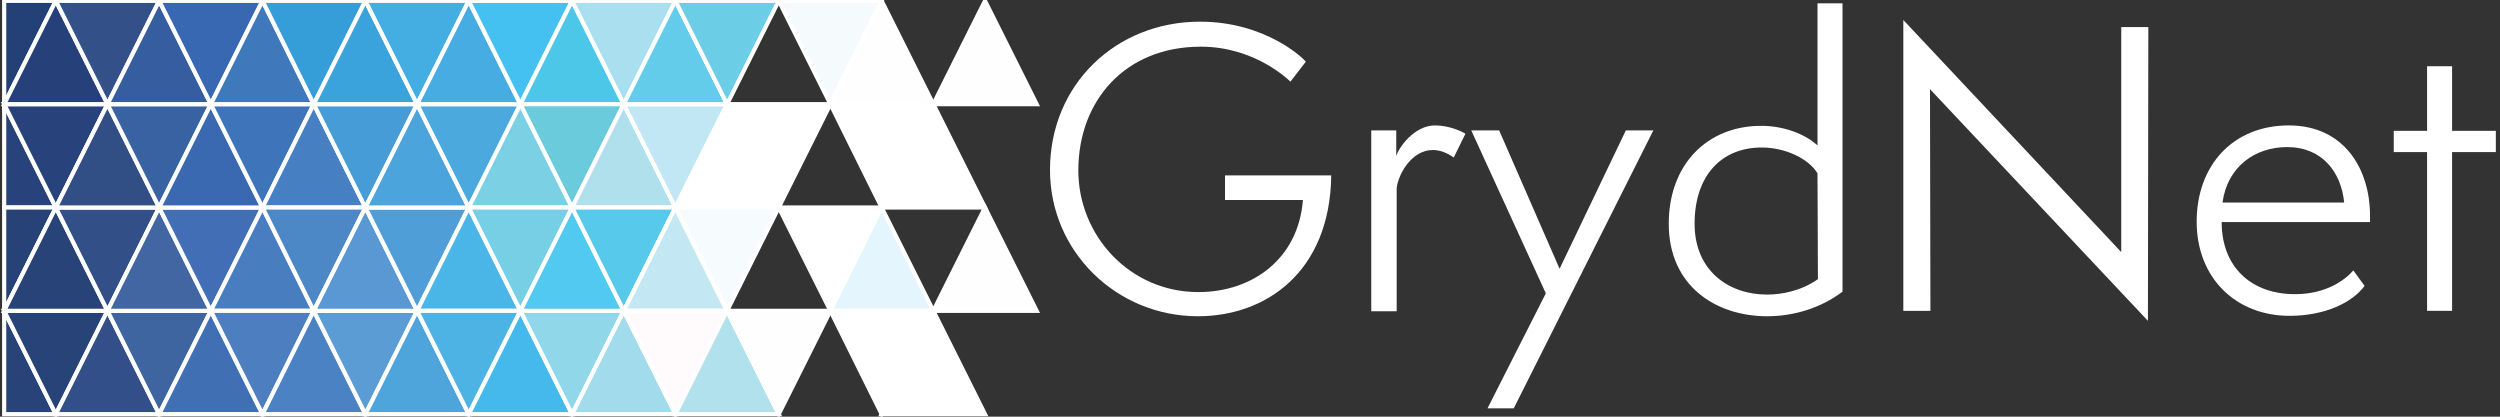
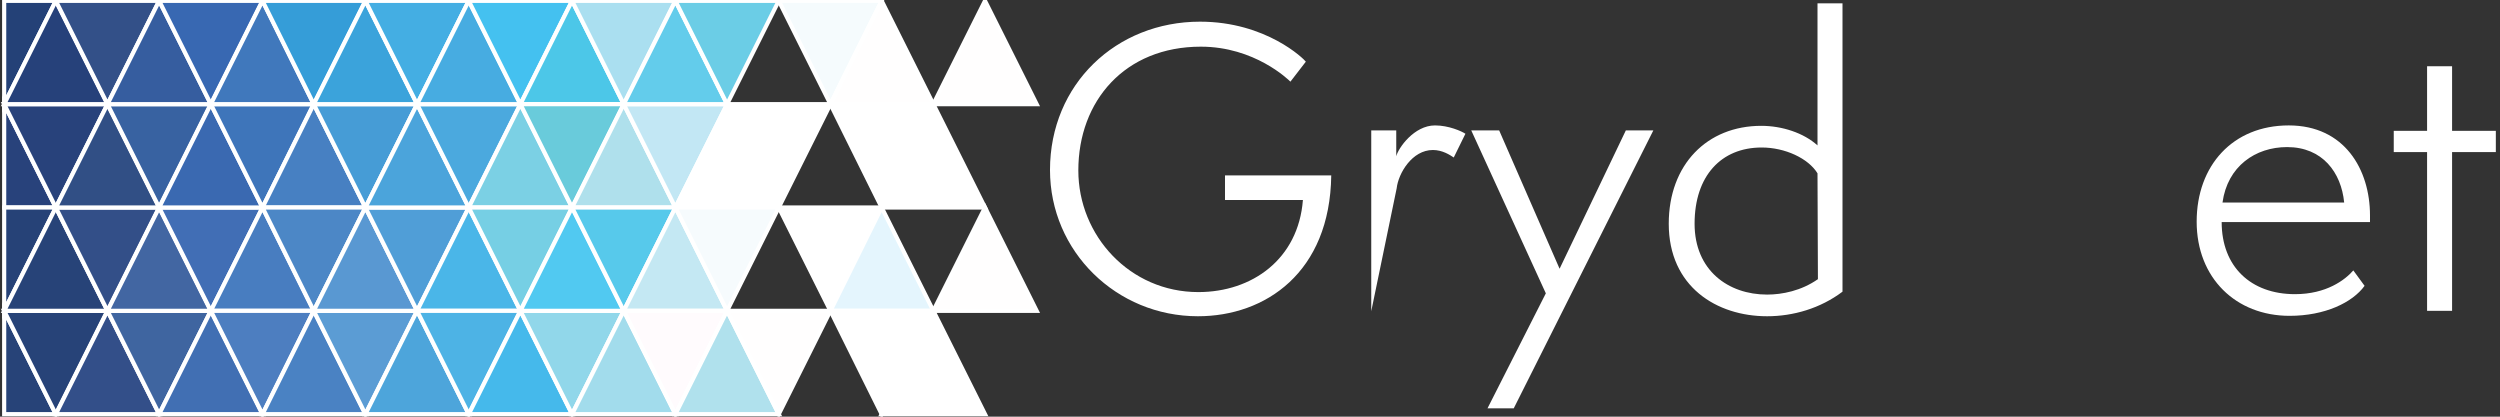
<svg xmlns="http://www.w3.org/2000/svg" version="1.1" id="Layer_1" x="0px" y="0px" viewBox="0 0 600 100" style="enable-background:new 0 0 600 100;" xml:space="preserve">
  <rect x="0" y="0" width="600" height="100" fill="#333333" stroke="none" />
  <style type="text/css">
	.st0{fill:#244177;stroke:#FFFFFF;stroke-miterlimit:10;}
	.st1{fill:#28427B;stroke:#FFFFFF;stroke-miterlimit:10;}
	.st2{fill:#264277;stroke:#FFFFFF;stroke-miterlimit:10;}
	.st3{fill:#274378;stroke:#FFFFFF;stroke-miterlimit:10;}
	.st4{fill:#26417A;stroke:#FFFFFF;stroke-miterlimit:10;}
	.st5{fill:#335088;stroke:#FFFFFF;stroke-miterlimit:10;}
	.st6{fill:#334F88;stroke:#FFFFFF;stroke-miterlimit:10;}
	.st7{fill:#314F85;stroke:#FFFFFF;stroke-miterlimit:10;}
	.st8{fill:#334F89;stroke:#FFFFFF;stroke-miterlimit:10;}
	.st9{fill:#3862A1;stroke:#FFFFFF;stroke-miterlimit:10;}
	.st10{fill:#365D9F;stroke:#FFFFFF;stroke-miterlimit:10;}
	.st11{fill:#3F65A0;stroke:#FFFFFF;stroke-miterlimit:10;}
	.st12{fill:#4266A2;stroke:#FFFFFF;stroke-miterlimit:10;}
	.st13{fill:#3868B2;stroke:#FFFFFF;stroke-miterlimit:10;}
	.st14{fill:#416FB3;stroke:#FFFFFF;stroke-miterlimit:10;}
	.st15{fill:#416EB5;stroke:#FFFFFF;stroke-miterlimit:10;}
	.st16{fill:#3A69B1;stroke:#FFFFFF;stroke-miterlimit:10;}
	.st17{fill:#487DC0;stroke:#FFFFFF;stroke-miterlimit:10;}
	.st18{fill:#4D7EC0;stroke:#FFFFFF;stroke-miterlimit:10;}
	.st19{fill:#3E75BA;stroke:#FFFFFF;stroke-miterlimit:10;}
	.st20{fill:#4078BC;stroke:#FFFFFF;stroke-miterlimit:10;}
	.st21{fill:#359DD8;stroke:#FFFFFF;stroke-miterlimit:10;}
	.st22{fill:#4780C2;stroke:#FFFFFF;stroke-miterlimit:10;}
	.st23{fill:#4C87C6;stroke:#FFFFFF;stroke-miterlimit:10;}
	.st24{fill:#4A82C3;stroke:#FFFFFF;stroke-miterlimit:10;}
	.st25{fill:#469CD6;stroke:#FFFFFF;stroke-miterlimit:10;}
	.st26{fill:#3BA3DB;stroke:#FFFFFF;stroke-miterlimit:10;}
	.st27{fill:#5B9CD4;stroke:#FFFFFF;stroke-miterlimit:10;}
	.st28{fill:#5998D2;stroke:#FFFFFF;stroke-miterlimit:10;}
	.st29{fill:#44AEE3;stroke:#FFFFFF;stroke-miterlimit:10;}
	.st30{fill:#4DA5DB;stroke:#FFFFFF;stroke-miterlimit:10;}
	.st31{fill:#509ED7;stroke:#FFFFFF;stroke-miterlimit:10;}
	.st32{fill:#4BA4DB;stroke:#FFFFFF;stroke-miterlimit:10;}
	.st33{fill:#4AB6E8;stroke:#FFFFFF;stroke-miterlimit:10;}
	.st34{fill:#4DB3E5;stroke:#FFFFFF;stroke-miterlimit:10;}
	.st35{fill:#4BA9DE;stroke:#FFFFFF;stroke-miterlimit:10;}
	.st36{fill:#47ACE1;stroke:#FFFFFF;stroke-miterlimit:10;}
	.st37{fill:#7BD0E4;stroke:#FFFFFF;stroke-miterlimit:10;}
	.st38{fill:#76CFE4;stroke:#FFFFFF;stroke-miterlimit:10;}
	.st39{fill:#44C1F0;stroke:#FFFFFF;stroke-miterlimit:10;}
	.st40{fill:#45B9EB;stroke:#FFFFFF;stroke-miterlimit:10;}
	.st41{fill:#91D7EA;stroke:#FFFFFF;stroke-miterlimit:10;}
	.st42{fill:#51C9F1;stroke:#FFFFFF;stroke-miterlimit:10;}
	.st43{fill:#4CC7E8;stroke:#FFFFFF;stroke-miterlimit:10;}
	.st44{fill:#69CBDB;stroke:#FFFFFF;stroke-miterlimit:10;}
	.st45{fill:#AADFF0;stroke:#FFFFFF;stroke-miterlimit:10;}
	.st46{fill:#A2DCEC;stroke:#FFFFFF;stroke-miterlimit:10;}
	.st47{fill:#AFE0EC;stroke:#FFFFFF;stroke-miterlimit:10;}
	.st48{fill:#57C9EB;stroke:#FFFFFF;stroke-miterlimit:10;}
	.st49{fill:#C4E8F3;stroke:#FFFFFF;stroke-miterlimit:10;}
	.st50{fill:#FFFBFD;stroke:#FFFFFF;stroke-miterlimit:10;}
	.st51{fill:#C2E7F4;stroke:#FFFFFF;stroke-miterlimit:10;}
	.st52{fill:#63CCEB;stroke:#FFFFFF;stroke-miterlimit:10;}
	.st53{fill:#FFFFFF;stroke:#FFFFFF;stroke-miterlimit:10;}
	.st54{fill:#F6FBFD;stroke:#FFFFFF;stroke-miterlimit:10;}
	.st55{fill:#B0E1ED;stroke:#FFFFFF;stroke-miterlimit:10;}
	.st56{fill:#6BCDE6;stroke:#FFFFFF;stroke-miterlimit:10;}
	.st57{fill:#FFFEFE;stroke:#FFFFFF;stroke-miterlimit:10;}
	.st58{fill:#F5FBFD;stroke:#FFFFFF;stroke-miterlimit:10;}
	.st59{fill:#E4F5FD;stroke:#FFFFFF;stroke-miterlimit:10;}
	.st60{fill:#FFFFFF;}
</style>
  <polygon class="st0" points="1,0.2 1,25 13.4,0.2 " />
  <polygon class="st1" points="1,25 1,49.8 13.4,49.8 " />
  <polygon class="st2" points="1,49.8 1,74.6 13.4,49.8 " />
  <polygon class="st3" points="1,74.6 1,99.4 13.4,99.4 " />
  <polygon class="st1" points="1,25 13.4,49.8 25.8,25 " />
  <polygon class="st4" points="13.4,0.2 1,25 25.8,25 " />
  <polygon class="st3" points="1,74.6 13.4,99.4 25.8,74.6 " />
  <polygon class="st3" points="13.4,49.8 1,74.6 25.8,74.6 " />
  <polygon class="st5" points="13.4,0.2 25.8,25 38.2,0.2 " />
  <polygon class="st6" points="13.4,49.8 25.8,74.6 38.2,49.8 " />
  <polygon class="st7" points="25.8,25 13.4,49.8 38.2,49.8 " />
  <polygon class="st8" points="25.8,74.6 13.4,99.4 38.2,99.4 " />
  <polygon class="st9" points="25.8,25 38.2,49.8 50.6,25 " />
  <polygon class="st10" points="38.2,0.2 25.8,25 50.6,25 " />
  <polygon class="st11" points="25.8,74.6 38.2,99.4 50.6,74.6 " />
  <polygon class="st12" points="38.2,49.8 25.8,74.6 50.6,74.6 " />
  <polygon class="st13" points="38.2,0.2 50.6,25 63,0.2 " />
  <polygon class="st14" points="50.6,74.6 38.2,99.4 63,99.4 " />
  <polygon class="st15" points="38.2,49.8 50.6,74.6 63,49.8 " />
  <polygon class="st16" points="50.6,25 38.2,49.8 63,49.8 " />
  <polygon class="st17" points="63,49.8 50.6,74.6 75.3,74.6 " />
  <polygon class="st18" points="50.6,74.6 63,99.4 75.3,74.6 " />
  <polygon class="st19" points="50.6,25 63,49.8 75.3,25 " />
  <polygon class="st20" points="63,0.2 50.6,25 75.3,25 " />
  <polygon class="st21" points="63,0.2 75.3,25 87.7,0.2 " />
  <polygon class="st22" points="75.3,25 63,49.8 87.7,49.8 " />
  <polygon class="st23" points="63,49.8 75.3,74.6 87.7,49.8 " />
  <polygon class="st24" points="75.3,74.6 63,99.4 87.7,99.4 " />
  <polygon class="st25" points="75.3,25 87.7,49.8 100.1,25 " />
  <polygon class="st26" points="87.7,0.2 75.3,25 100.1,25 " />
  <polygon class="st27" points="75.3,74.6 87.7,99.4 100.1,74.6 " />
  <polygon class="st28" points="87.7,49.8 75.3,74.6 100.1,74.6 " />
  <polygon class="st29" points="87.7,0.2 100.1,25 112.5,0.2 " />
  <polygon class="st30" points="100.1,74.6 87.7,99.4 112.5,99.4 " />
  <polygon class="st31" points="87.7,49.8 100.1,74.6 112.5,49.8 " />
  <polygon class="st32" points="100.1,25 87.7,49.8 112.5,49.8 " />
  <polygon class="st33" points="112.5,49.8 100.1,74.6 124.9,74.6 " />
  <polygon class="st34" points="100.1,74.6 112.5,99.4 124.9,74.6 " />
  <polygon class="st35" points="100.1,25 112.5,49.8 124.9,25 " />
  <polygon class="st36" points="112.5,0.2 100.1,25 124.9,25 " />
  <polygon class="st37" points="124.9,25 112.5,49.8 137.3,49.8 " />
  <polygon class="st38" points="112.5,49.8 124.9,74.6 137.3,49.8 " />
  <polygon class="st39" points="112.5,0.2 124.9,25 137.3,0.2 " />
  <polygon class="st40" points="124.9,74.6 112.5,99.4 137.3,99.4 " />
  <polygon class="st41" points="124.9,74.6 137.3,99.4 149.7,74.6 " />
  <polygon class="st42" points="137.3,49.8 124.9,74.6 149.7,74.6 " />
  <polygon class="st43" points="137.3,0.2 124.9,25 149.7,25 " />
  <polygon class="st44" points="124.9,25 137.3,49.8 149.7,25 " />
  <polygon class="st45" points="137.3,0.2 149.7,25 162.1,0.2 " />
  <polygon class="st46" points="149.7,74.6 137.3,99.4 162.1,99.4 " />
  <polygon class="st47" points="149.7,25 137.3,49.8 162.1,49.8 " />
  <polygon class="st48" points="137.3,49.8 149.7,74.6 162.1,49.8 " />
  <polygon class="st49" points="162.1,49.8 149.7,74.6 174.5,74.6 " />
  <polygon class="st50" points="149.7,74.6 162.1,99.4 174.5,74.6 " />
  <polygon class="st51" points="149.7,25 162.1,49.8 174.5,25 " />
  <polygon class="st52" points="162.1,0.2 149.7,25 174.5,25 " />
  <polygon class="st53" points="174.5,25 162.1,49.8 186.9,49.8 " />
  <polygon class="st54" points="162.1,49.8 174.5,74.6 186.9,49.8 " />
  <polygon class="st55" points="174.5,74.6 162.1,99.4 186.9,99.4 " />
  <polygon class="st56" points="162.1,0.2 174.5,25 186.9,0.2 " />
  <polygon class="st53" points="174.5,25 186.9,49.8 199.3,25 " />
  <polygon class="st57" points="174.5,74.6 186.9,99.4 199.3,74.6 " />
  <polygon class="st53" points="186.9,49.8 199.3,74.6 211.6,49.8 " />
  <polygon class="st58" points="186.9,0.2 199.3,25 211.6,0.2 " />
  <polygon class="st59" points="211.6,49.8 199.3,74.6 224,74.6 " />
  <polygon class="st53" points="199.3,74.6 211.6,99.4 224,74.6 " />
  <polygon class="st57" points="211.6,0.2 199.3,25 224,25 " />
  <polygon class="st53" points="199.3,25 211.6,49.8 224,25 " />
  <polygon class="st53" points="224,74.6 211.6,99.4 236.4,99.4 " />
  <polygon class="st53" points="224,25 211.6,49.8 236.4,49.8 " />
  <polygon class="st57" points="236.4,0.2 224,25 248.8,25 " />
  <polygon class="st57" points="236.4,49.8 224,74.6 248.8,74.6 " />
  <g>
    <path class="st60" d="M294,48v-5.9h25.5c-0.3,23.3-15.8,33.8-32,33.8C268,75.9,252,60.4,252,40.8c0-20.6,15.9-35.6,36-35.6   c15.9,0,25,9,25.4,9.6l-3.7,4.8c-0.5-0.5-8.6-8.4-21.5-8.4c-18.2,0-29.4,13-29.4,29.7c0,15.7,12.4,29.2,28.8,29.2   c12.9,0,24-7.9,25.1-22.1H294z" />
-     <path class="st60" d="M329.1,74.7V31.3h6v6.2c0.5-2,4.3-7.4,9.3-7.4c3.3,0,6.4,1.4,7.3,2l-2.8,5.7c-0.9-0.6-2.7-1.8-5-1.8   c-5,0-8.3,5.6-8.7,9.2v29.5L329.1,74.7L329.1,74.7z" />
+     <path class="st60" d="M329.1,74.7V31.3h6v6.2c0.5-2,4.3-7.4,9.3-7.4c3.3,0,6.4,1.4,7.3,2l-2.8,5.7c-0.9-0.6-2.7-1.8-5-1.8   c-5,0-8.3,5.6-8.7,9.2L329.1,74.7L329.1,74.7z" />
    <path class="st60" d="M357,98L371,70.4l-17.9-39.1h6.7l14.5,33.2l15.9-33.2h6.6L363.3,98H357z" />
    <path class="st60" d="M436.2,0.8h6V70c-5.3,4-11.8,5.9-18.1,5.9c-12.1,0-23.6-7.1-23.6-22.2c0-14.2,9.2-23.5,22.2-23.5   c5,0,10.2,1.7,13.5,4.7L436.2,0.8L436.2,0.8z M436.2,41.6c-2.2-3.6-7.8-6.2-13.4-6.2c-9.7,0-16.1,6.8-16.1,18.3   c0,11.2,8.1,17,17.4,17c3.6,0,8.2-0.9,12.2-3.7L436.2,41.6L436.2,41.6z" />
-     <path class="st60" d="M463.2,21.4l0.1,53.2h-6.5V4.8l52.3,55.7v-54h6.5L515.5,77L463.2,21.4z" />
    <path class="st60" d="M567.5,68.6c-2.9,4-9.5,7.2-18,7.2c-12.9,0-22.3-9.1-22.3-22.6c0-13.5,8.7-23.1,22.1-23.1   c13.4,0,19.5,10.6,19.5,21.6v1.6h-35.6c0,10.7,7,17.3,17.6,17.3c7.5,0,12-3.4,14-5.7L567.5,68.6z M562.6,48.6   c-0.7-7.2-5.2-13.3-13.7-13.3c-7.6,0-14.3,4.6-15.5,13.3C533.4,48.6,562.6,48.6,562.6,48.6z" />
    <path class="st60" d="M582.5,74.7V36.5h-8v-5.1h8V15.9h6v15.5H599v5.1h-10.5v38.1H582.5z" />
  </g>
</svg>